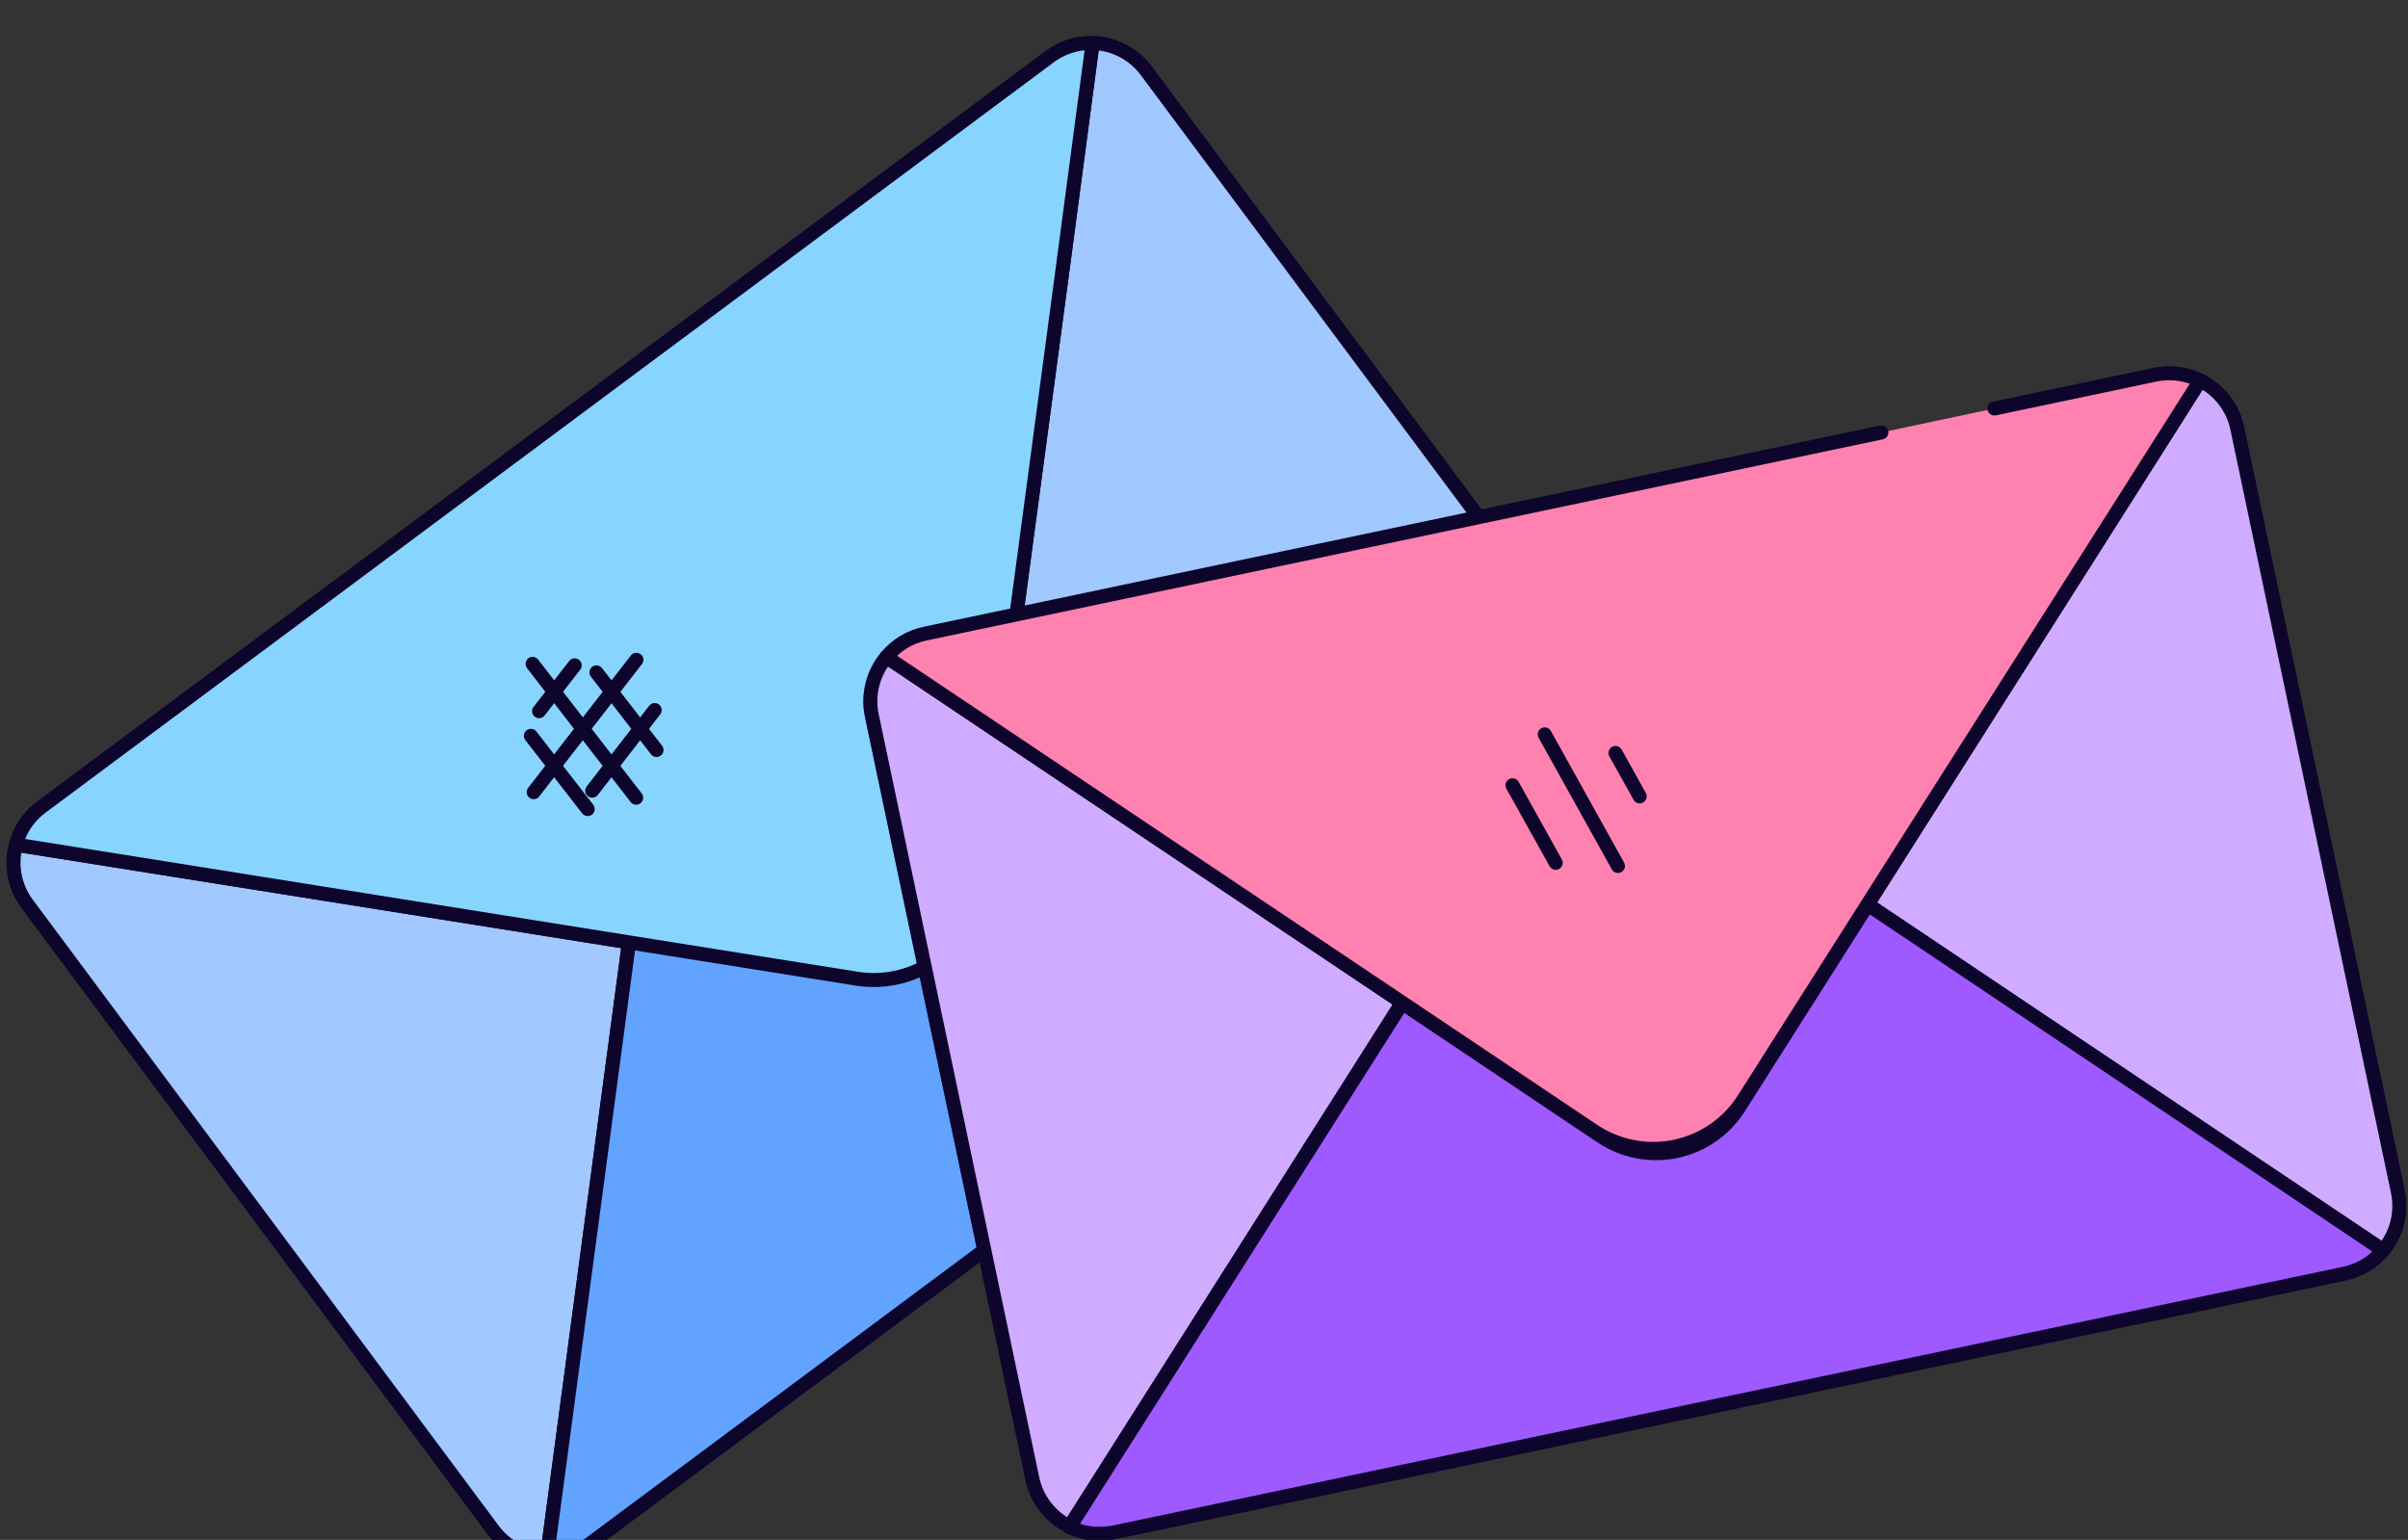
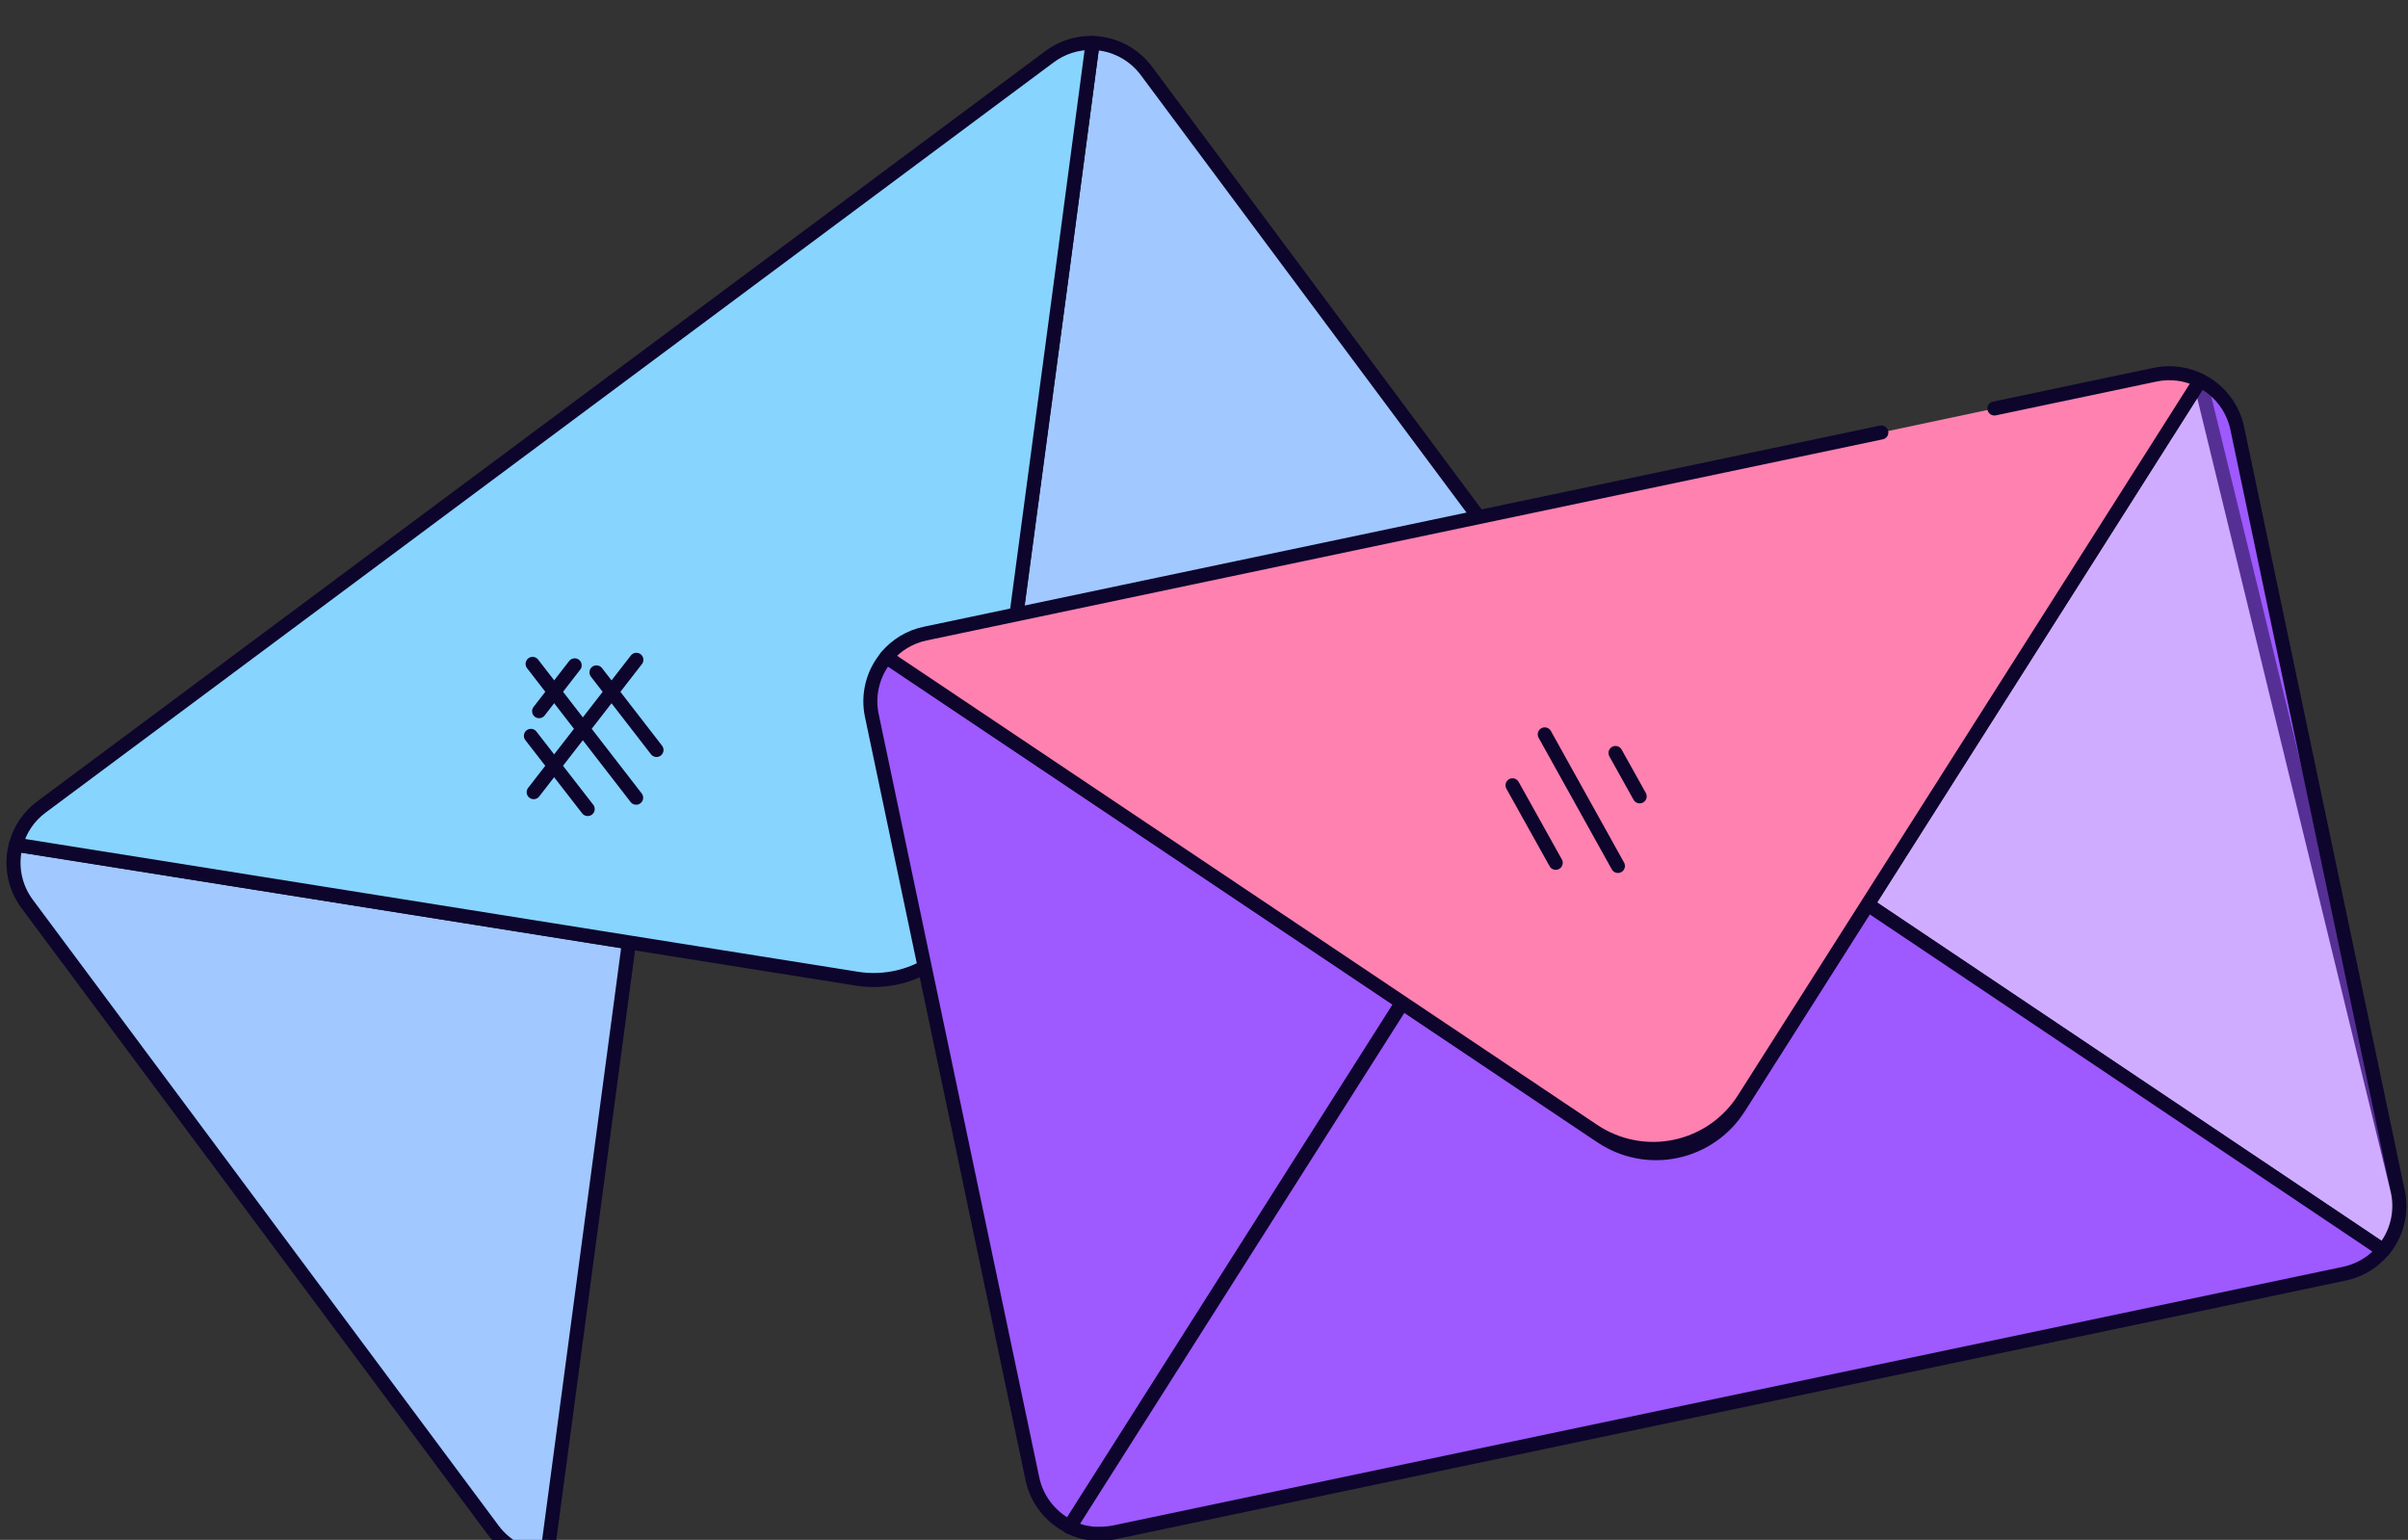
<svg xmlns="http://www.w3.org/2000/svg" width="100%" height="100%" viewBox="0 0 172 110" version="1.1" xml:space="preserve" style="fill-rule:evenodd;clip-rule:evenodd;stroke-linecap:round;stroke-linejoin:round;">
  <rect x="0" y="0" width="172" height="110" fill="#333333" stroke="none" />
  <g transform="matrix(1,0,0,1,-4274.01,-5448.33)">
    <g transform="matrix(1,0,0,1,3866.62,218.31)">
      <g transform="matrix(0.47,0,0,0.47,-85.607,2506.01)">
        <g transform="matrix(1,0,0,1,1144.52,6017.73)">
          <path d="M0,-78.749L-12.49,14.811C-15.72,14.726 -18.731,13.162 -20.66,10.57L-91.45,-84.56C-93.378,-87.135 -94.013,-90.455 -93.17,-93.56L0,-78.749Z" style="fill:rgb(98,163,255);fill-rule:nonzero;stroke:rgb(13,5,44);stroke-width:2.13px;" />
        </g>
        <g transform="matrix(1,0,0,1,1295.66,5802.3)">
          <path d="M0,108.36L-44.54,101.24L-62.24,98.42L-93.18,93.49L-85.43,35.81L-80.68,0C-77.452,0.089 -74.442,1.652 -72.51,4.24L-1.72,99.33C0.215,101.914 0.849,105.246 0,108.36Z" style="fill:rgb(98,163,255);fill-rule:nonzero;stroke:rgb(13,5,44);stroke-width:2.13px;" />
        </g>
        <g transform="matrix(1,0,0,1,1.42109e-14,1437.96)">
          <g opacity="0.4">
            <g transform="matrix(1,0,0,1,1144.52,4579.76)">
              <path d="M0,-78.749L-12.49,14.811C-15.719,14.726 -18.731,13.162 -20.66,10.57L-91.45,-84.56C-93.378,-87.135 -94.013,-90.455 -93.17,-93.56L0,-78.749Z" style="fill:white;fill-rule:nonzero;stroke:rgb(13,5,44);stroke-width:2.13px;" />
            </g>
            <g transform="matrix(1,0,0,1,1295.66,4364.33)">
              <path d="M0,108.36L-44.54,101.24L-62.24,98.42L-93.18,93.49L-85.43,35.81L-80.68,0C-77.452,0.089 -74.442,1.652 -72.51,4.24L-1.72,99.33C0.215,101.914 0.849,105.246 0,108.36Z" style="fill:white;fill-rule:nonzero;stroke:rgb(13,5,44);stroke-width:2.13px;" />
            </g>
          </g>
        </g>
        <g transform="matrix(1,0,0,1,1295.66,6011.28)">
-           <path d="M0,-100.627C-0.08,-100.327 -0.17,-100.027 -0.27,-99.747C-0.37,-99.467 -0.44,-99.317 -0.54,-99.097C-0.64,-98.877 -0.69,-98.747 -0.78,-98.577C-0.935,-98.256 -1.115,-97.948 -1.32,-97.657C-1.42,-97.487 -1.53,-97.327 -1.64,-97.167L-1.7,-97.097L-2.01,-96.688C-2.18,-96.487 -2.34,-96.307 -2.52,-96.117C-2.687,-95.934 -2.864,-95.76 -3.05,-95.597C-3.31,-95.357 -3.59,-95.127 -3.88,-94.907L-157.04,19.093C-157.946,19.779 -158.96,20.31 -160.04,20.663L-160.61,20.833L-161.04,20.933C-161.449,21.024 -161.863,21.092 -162.28,21.133C-162.723,21.158 -163.167,21.158 -163.61,21.133L-151.12,-72.387L-146.48,-107.097C-145.903,-111.465 -143.587,-115.414 -140.057,-118.051C-136.527,-120.687 -132.082,-121.785 -127.73,-121.097L-93.16,-115.587L-62.22,-110.657L-44.52,-107.837L0,-100.627Z" style="fill:rgb(98,163,255);fill-rule:nonzero;stroke:rgb(13,5,44);stroke-width:2.13px;" />
-         </g>
+           </g>
        <g transform="matrix(1,0,0,1,1214.98,5945.15)">
          <path d="M0,-142.853L-4.75,-107.042L-12.46,-49.332L-16.89,-16.203L-17.1,-14.632C-17.669,-10.263 -19.982,-6.31 -23.512,-3.673C-27.042,-1.036 -31.489,0.061 -35.84,-0.632L-37.7,-0.933L-70.42,-6.143L-163.63,-21.013C-163.029,-23.307 -161.659,-25.326 -159.75,-26.733L-6.59,-140.733C-4.697,-142.166 -2.374,-142.914 0,-142.853Z" style="fill:rgb(135,212,255);fill-rule:nonzero;stroke:rgb(13,5,44);stroke-width:2.13px;" />
        </g>
        <g transform="matrix(0.612,0.791,0.791,-0.612,1140.96,5894.39)">
          <path d="M-4.984,-10.165L20.734,-10.165" style="fill:none;fill-rule:nonzero;stroke:rgb(13,5,44);stroke-width:2.13px;" />
        </g>
        <g transform="matrix(0.612,0.791,0.791,-0.612,1146.01,5896.64)">
          <path d="M-2.891,-5.895L12.021,-5.895" style="fill:none;fill-rule:nonzero;stroke:rgb(13,5,44);stroke-width:2.13px;" />
        </g>
        <g transform="matrix(0.613,0.79,0.79,-0.613,1135.68,5906.35)">
          <path d="M-2.727,-5.565L11.357,-5.565" style="fill:none;fill-rule:nonzero;stroke:rgb(13,5,44);stroke-width:2.13px;" />
        </g>
        <g transform="matrix(-0.613,0.79,0.79,0.613,1141.01,5918.44)">
          <path d="M-20.534,-10.065L4.934,-10.065" style="fill:none;fill-rule:nonzero;stroke:rgb(13,5,44);stroke-width:2.13px;" />
        </g>
        <g transform="matrix(-0.613,0.79,0.79,0.613,1134.66,5904.65)">
          <path d="M-7.117,-3.486L1.707,-3.486" style="fill:none;fill-rule:nonzero;stroke:rgb(13,5,44);stroke-width:2.13px;" />
        </g>
        <g transform="matrix(-0.612,0.79,0.79,0.612,1145.62,5917.32)">
-           <path d="M-12.505,-6.13L3.005,-6.131" style="fill:none;fill-rule:nonzero;stroke:rgb(13,5,44);stroke-width:2.13px;" />
-         </g>
+           </g>
        <g transform="matrix(1,0,0,1,1262.02,5975.28)">
          <path d="M0,-27.15L-50.56,52.51C-53.445,51.079 -55.518,48.41 -56.19,45.26L-80.59,-70.74C-81.259,-73.898 -80.436,-77.188 -78.36,-79.66L0,-27.15Z" style="fill:rgb(158,89,255);fill-rule:nonzero;stroke:rgb(13,5,44);stroke-width:2.13px;" />
        </g>
        <g transform="matrix(1,0,0,1,1411.11,5853.6)">
          <path d="M0,132.21L-37.46,107.091L-78.36,79.66L-27.81,0C-24.911,1.426 -22.83,4.107 -22.17,7.271L2.23,123.271C2.905,126.435 2.082,129.733 0,132.21Z" style="fill:rgb(158,89,255);fill-rule:nonzero;stroke:rgb(13,5,44);stroke-width:2.13px;" />
        </g>
        <g transform="matrix(1,0,0,1,1.42109e-14,1437.96)">
          <g opacity="0.5">
            <g transform="matrix(1,0,0,1,1262.02,4537.31)">
-               <path d="M0,-27.15L-50.56,52.51C-53.445,51.079 -55.518,48.41 -56.19,45.26L-80.59,-70.74C-81.259,-73.898 -80.436,-77.188 -78.36,-79.66L0,-27.15Z" style="fill:white;fill-rule:nonzero;stroke:rgb(13,5,44);stroke-width:2.13px;" />
-             </g>
+               </g>
            <g transform="matrix(1,0,0,1,1411.11,4415.63)">
-               <path d="M0,132.21L-37.46,107.091L-78.36,79.66L-27.81,0C-24.911,1.426 -22.83,4.107 -22.17,7.271L2.23,123.271C2.905,126.435 2.082,129.733 0,132.21Z" style="fill:white;fill-rule:nonzero;stroke:rgb(13,5,44);stroke-width:2.13px;" />
+               <path d="M0,132.21L-37.46,107.091L-78.36,79.66L-27.81,0L2.23,123.271C2.905,126.435 2.082,129.733 0,132.21Z" style="fill:white;fill-rule:nonzero;stroke:rgb(13,5,44);stroke-width:2.13px;" />
            </g>
          </g>
        </g>
        <g transform="matrix(1,0,0,1,1411.11,5976.33)">
          <path d="M0,9.474L-0.05,9.535C-0.22,9.724 -0.37,9.905 -0.54,10.075C-0.727,10.271 -0.924,10.458 -1.13,10.634C-1.32,10.815 -1.54,10.985 -1.75,11.155C-1.949,11.306 -2.156,11.446 -2.37,11.575C-2.522,11.679 -2.678,11.776 -2.84,11.865C-3.005,11.964 -3.175,12.054 -3.35,12.134C-4.157,12.542 -5.015,12.841 -5.9,13.025L-192.77,52.325C-193.5,52.476 -194.244,52.55 -194.99,52.544L-195.99,52.544L-196.46,52.485C-196.726,52.45 -196.99,52.4 -197.25,52.334C-197.303,52.34 -197.357,52.34 -197.41,52.334L-197.8,52.224L-198.22,52.094C-198.544,51.995 -198.862,51.875 -199.17,51.735L-199.56,51.554L-199.63,51.554L-149.07,-28.105L-118.76,-7.786C-115.412,-5.557 -111.304,-4.777 -107.372,-5.623C-103.44,-6.468 -100.016,-8.868 -97.88,-12.276L-78.33,-43.076L-37.43,-15.645L0,9.474Z" style="fill:rgb(158,89,255);fill-rule:nonzero;stroke:rgb(13,5,44);stroke-width:2.13px;" />
        </g>
        <g transform="matrix(1,0,0,1,1352.03,5965.32)">
          <path d="M0,-107.465L24.42,-112.606C26.737,-113.092 29.151,-112.782 31.27,-111.726L11.92,-81.226L-38.08,-2.505C-40.437,1.21 -44.195,3.815 -48.501,4.722C-52.807,5.627 -57.296,4.756 -60.95,2.305L-168.4,-69.695C-166.888,-71.52 -164.8,-72.776 -162.48,-73.255L-17.18,-103.825" style="fill:rgb(255,129,175);fill-rule:nonzero;stroke:rgb(13,5,44);stroke-width:2.13px;" />
        </g>
        <g transform="matrix(0.487,0.874,0.874,-0.487,1285.63,5915.28)">
          <path d="M-3.462,-5.89L10.022,-5.89" style="fill:none;fill-rule:nonzero;stroke:rgb(13,5,44);stroke-width:2.13px;" />
        </g>
        <g transform="matrix(0.486,0.874,0.874,-0.486,1295.29,5907.66)">
          <path d="M-5.879,-10L17.009,-10" style="fill:none;fill-rule:nonzero;stroke:rgb(13,5,44);stroke-width:2.13px;" />
        </g>
        <g transform="matrix(0.487,0.874,0.874,-0.487,1298.27,5910.3)">
          <path d="M-1.937,-3.295L5.607,-3.295" style="fill:none;fill-rule:nonzero;stroke:rgb(13,5,44);stroke-width:2.13px;" />
        </g>
      </g>
    </g>
  </g>
</svg>